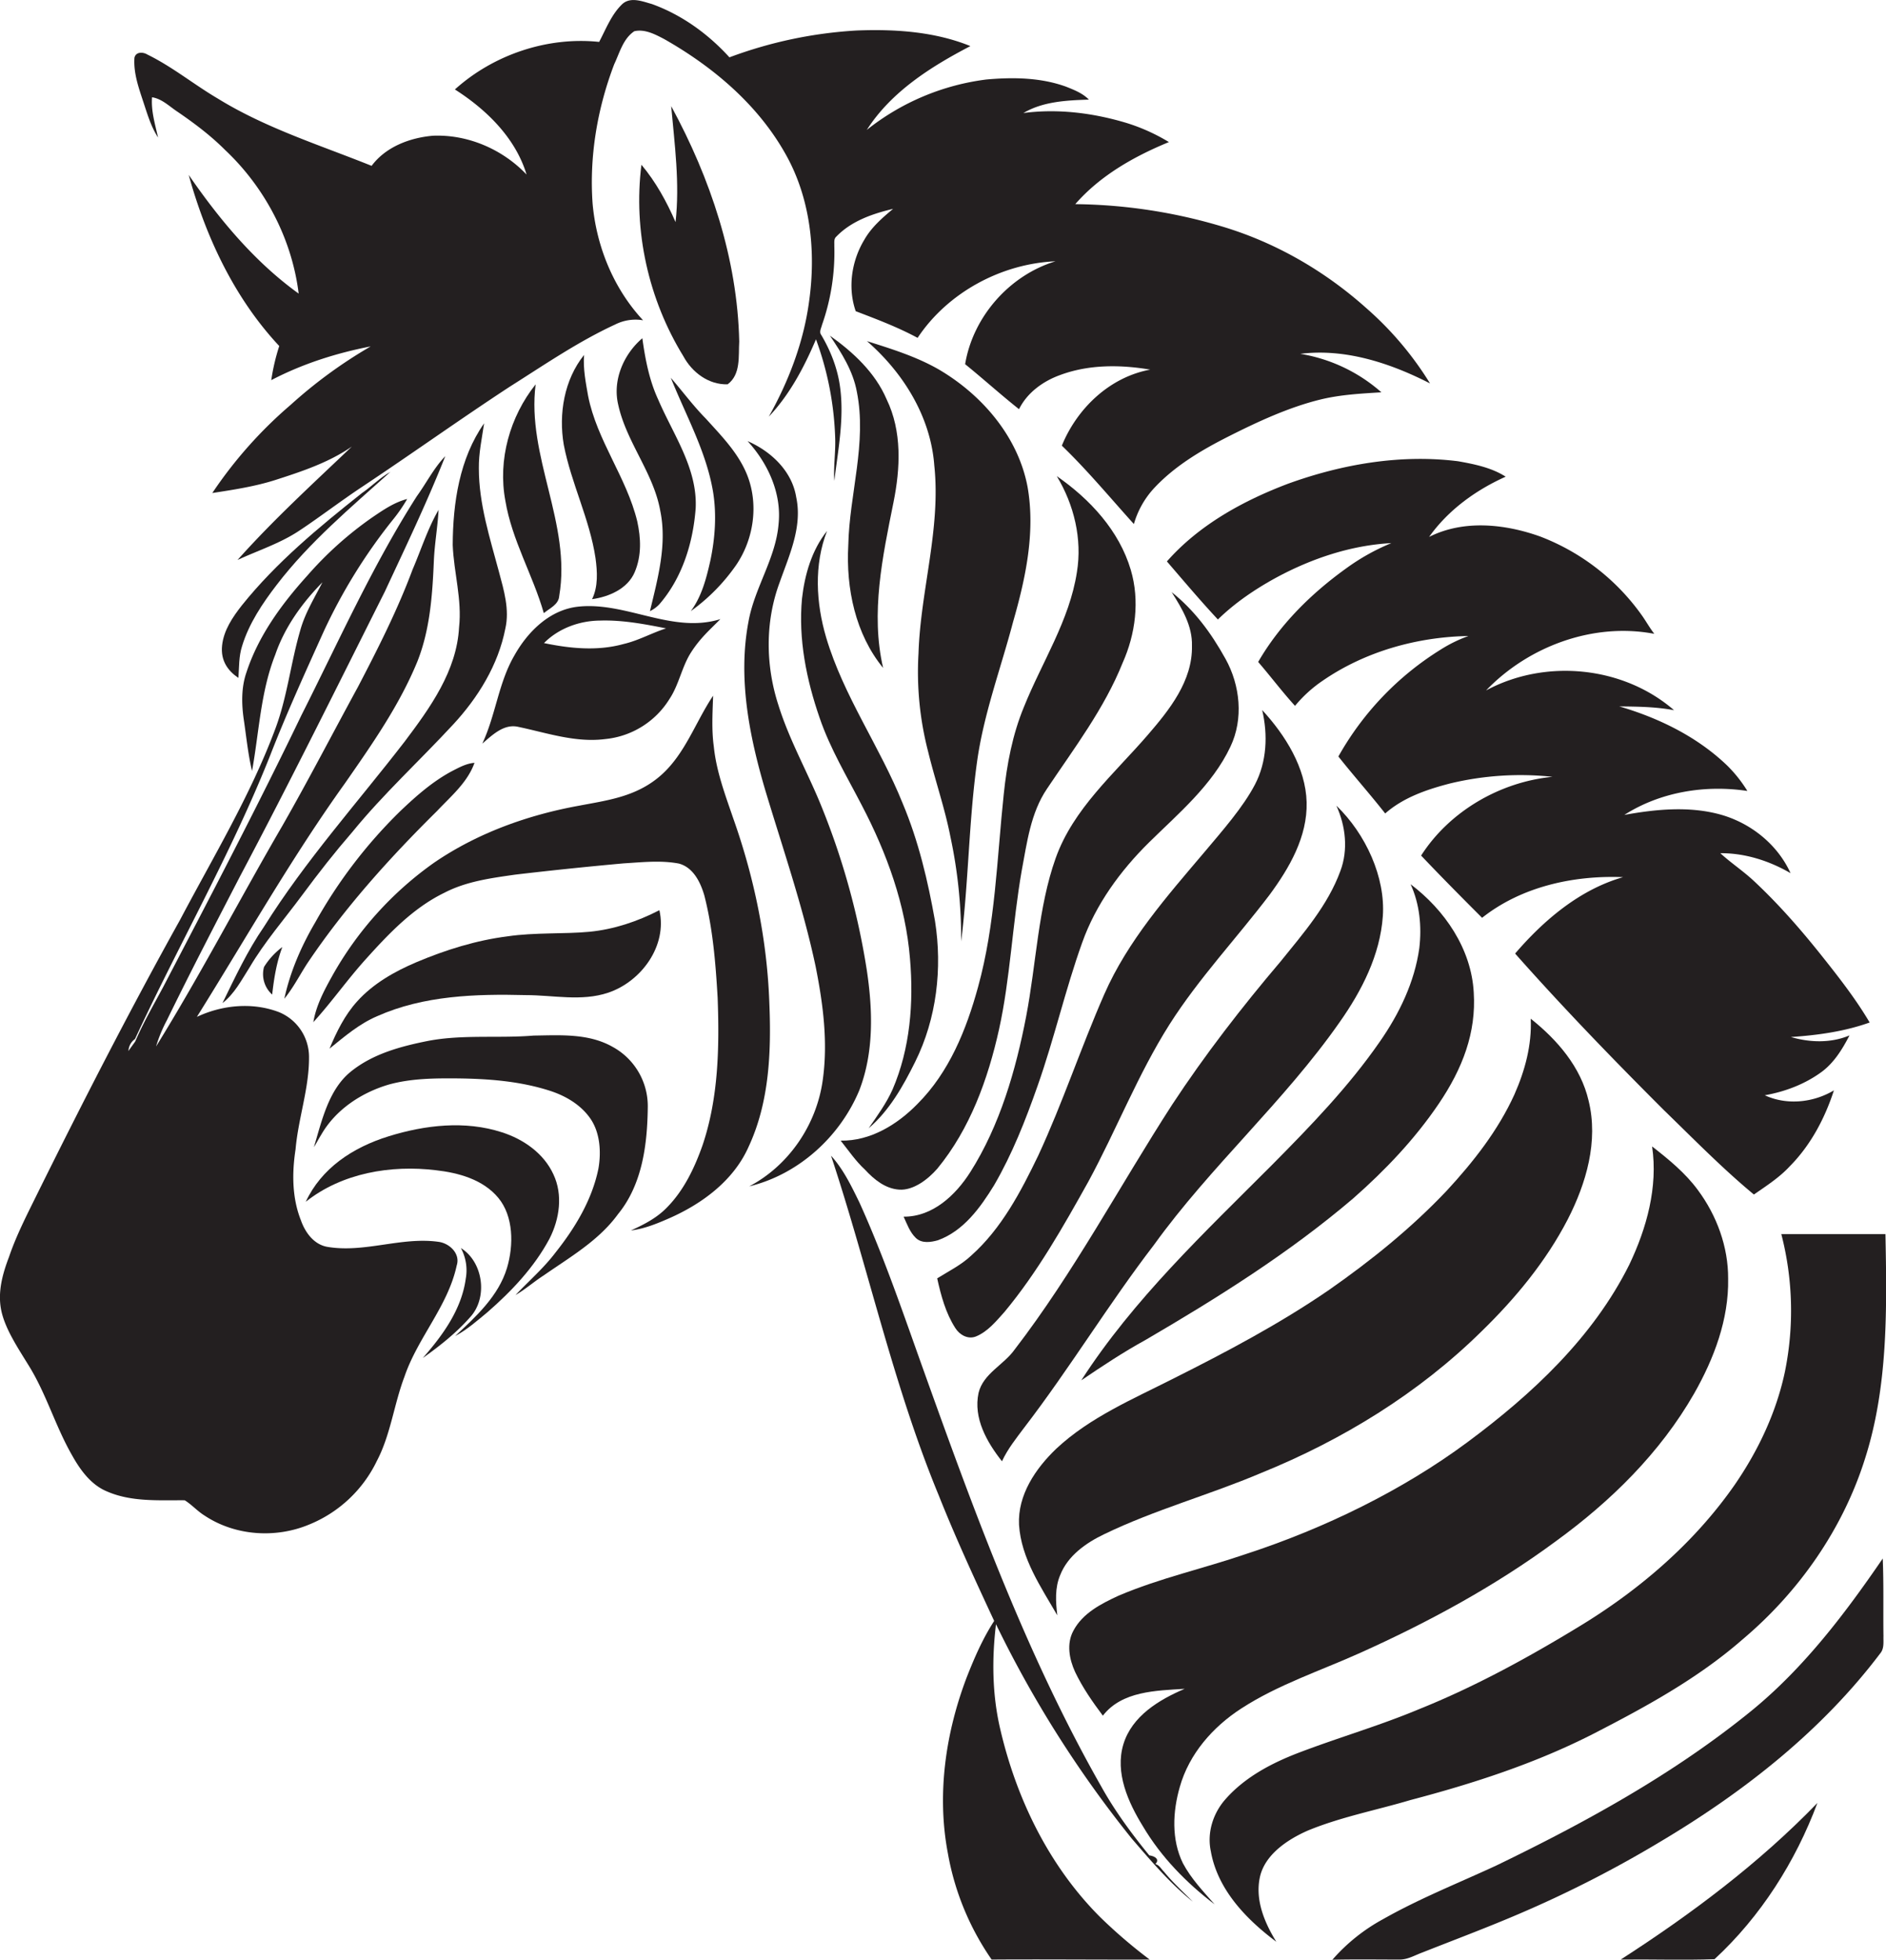
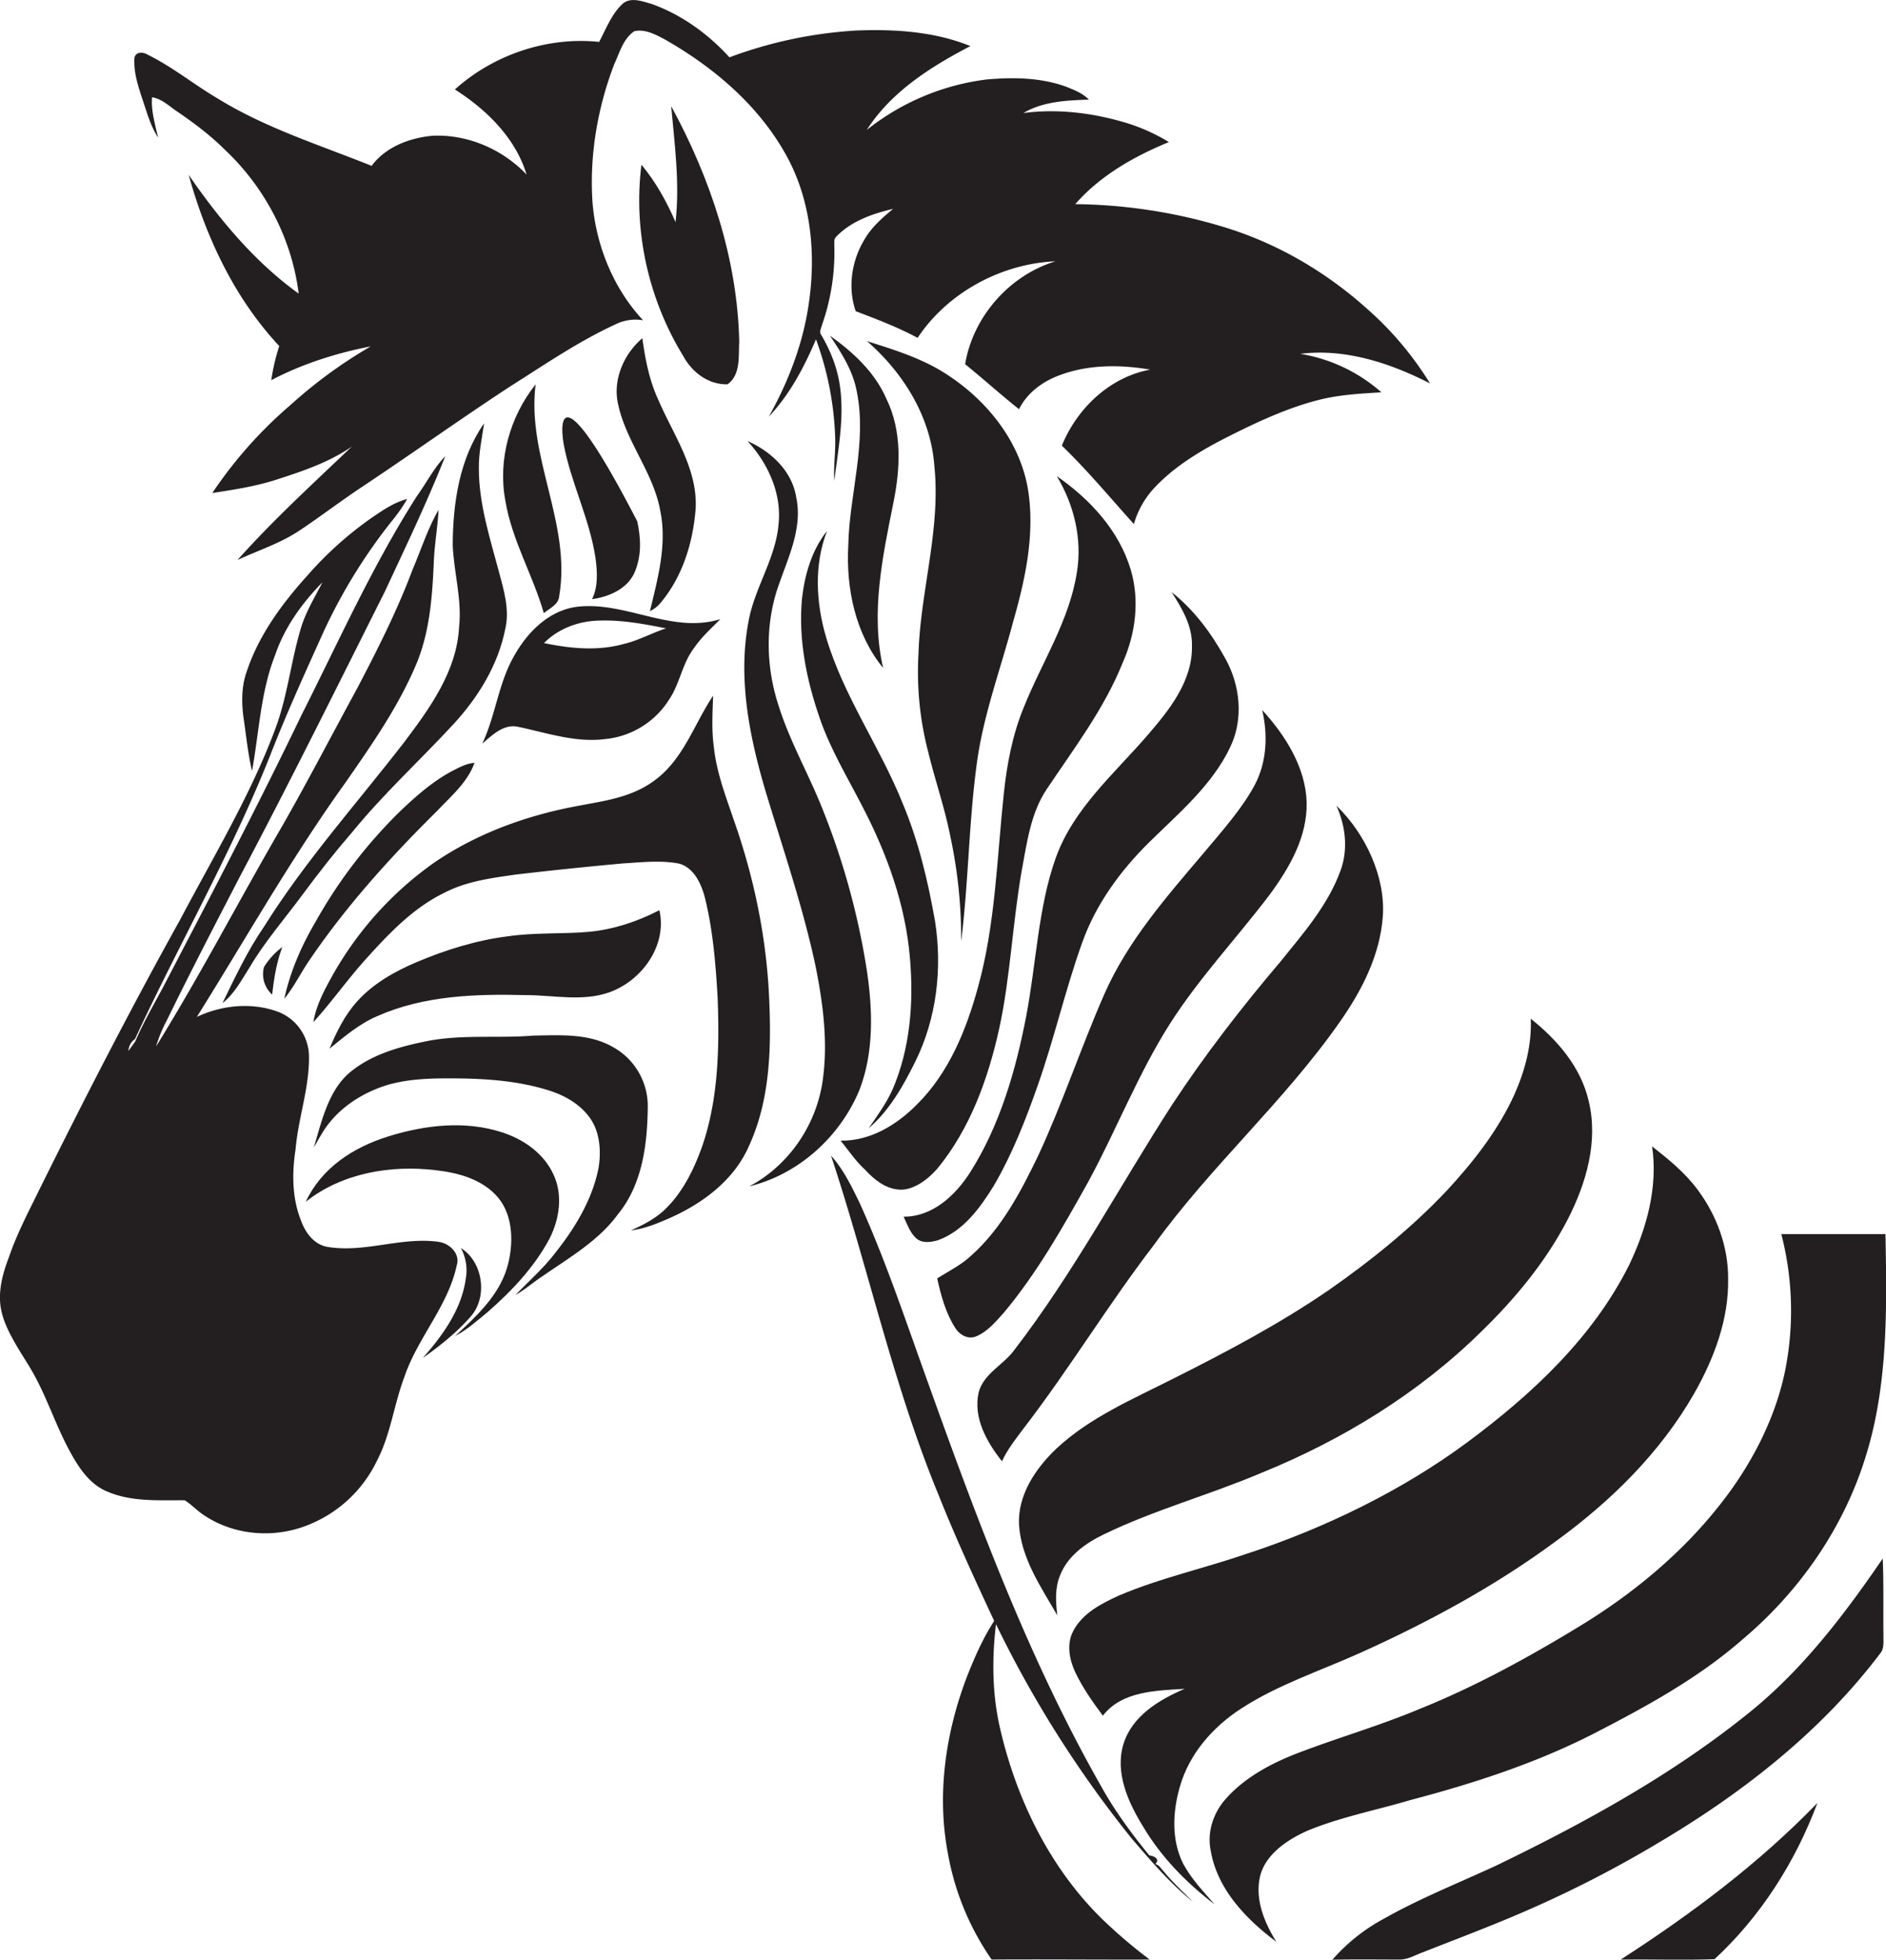
<svg xmlns="http://www.w3.org/2000/svg" id="Layer_1" data-name="Layer 1" viewBox="0 0 1039.4 1080">
  <title>bise-eise_Zebra_flat_black_logo_White_background_309fbfb3-615d-41aa-9df6-443feda5ba1e</title>
  <path d="M275,315.2c-5-18.7-11.1-37.5-11.1-57.1-0.1-8.4,1.7-16.6,2.9-24.8-13.6,19.4-17.2,43.9-17.3,67.1,0.6,15.1,5.2,30,3.5,45.3-1.3,24.1-16,44.4-30,63-26.1,33.8-54.8,65.7-77.5,102-9.1,13.2-15.9,27.8-22.9,42.1,6.6-5.1,10.5-12.7,14.9-19.6,8.3-14.1,19.1-26.5,28.8-39.6s18.1-23.8,27.8-35c17.2-21.1,37.3-39.5,55.7-59.4,13.7-14.8,24.8-32.8,28.7-52.8C280.9,335.9,277.7,325.3,275,315.2Z" fill="#231f20" />
  <path d="M87.1,75.8c-1.6-7.3-3.9-14.6-3.3-22.2,5.6,0.9,9.6,5.1,14.2,8.1,9.2,6.3,18.1,13,26,20.9,22,20.7,36.9,49.1,40.6,79.2-24.3-17.5-43.7-40.9-60.6-65.4,9.5,34.4,25.3,68,49.9,94.3a114.2,114.2,0,0,0-4.4,18.8c17.2-9,35.8-14.9,54.8-18.6a259.7,259.7,0,0,0-44.1,32.2,239,239,0,0,0-43.2,48.6c11.7-1.8,23.5-3.6,34.8-7.2,14.6-4.7,29.4-9.6,42.1-18.4-21.4,20.4-43.3,40.4-63,62.5,11.2-5.2,23.1-9,33.5-15.8s23.1-16.5,35-24.4c27.4-18.2,54.2-37.4,81.7-55.4,19-12,37.6-24.8,58-34.2a24.9,24.9,0,0,1,15.3-2.3c-16.2-17.4-25.7-40.6-27.8-64.2-1.9-26.1,2.6-52.5,11.9-76.9,3-6.3,4.9-14.1,11.1-18.2,5.8-1.3,11.4,1.7,16.4,4.3,26.8,15.2,51.4,35.9,66.7,63,14,24.5,17.1,54,13.2,81.6-3,22.4-11.2,43.9-22.2,63.5,11.5-12.1,19.5-27.3,26-42.6a173.1,173.1,0,0,1,10.6,55c0.2,7.7-1,15.3-.5,23,2.1-17.3,5.6-34.7,3.1-52.2-1.4-10-5.2-19.6-10.3-28.2-1.3-1.7,0-3.7.4-5.5a120.4,120.4,0,0,0,6.8-43.6c0.1-1.7-.4-3.8,1.1-5.1,8.3-8.6,19.9-12.6,31.3-15.3-6,5-12,10.2-15.9,17.1-7,11.6-9.2,26.4-4.7,39.3,11.5,4.4,23.2,8.8,34.1,14.7,16.6-25,46.1-40.9,76-42.2-25.4,7.7-45.5,30.6-49.8,56.7,10,8.1,19.6,16.8,29.7,24.8,4.5-9.1,13.2-15.4,22.6-18.8,15.8-5.9,33.2-5.8,49.7-3-22.3,4.1-40.3,21.3-48.7,41.9,14.1,13.6,26.6,28.7,39.7,43.2a49.1,49.1,0,0,1,10.6-19.2c11.7-12.8,26.9-21.7,42.2-29.4s32.4-15.7,49.9-20c11-2.7,22.4-3.3,33.7-4A89.3,89.3,0,0,0,716.6,195c24.8-3.1,49.6,5.1,71.5,16.3a181,181,0,0,0-35-41.4c-23-20.6-50.3-36.4-80-45.2a292.5,292.5,0,0,0-80.5-12.2c13.8-15.8,32.4-26.3,51.6-34.2a103.6,103.6,0,0,0-23.9-10.7c-18.2-5.4-37.5-7.8-56.3-5.3,10.8-6.4,23.9-7,36.1-7.4-3.4-3.5-8-5.3-12.5-7.1-14-5.1-29.2-5.3-43.9-4a132.3,132.3,0,0,0-66,27.8c13.5-21.1,35.4-34.9,57.1-46.2-19.7-8-41.5-9.4-62.5-8.6a239.5,239.5,0,0,0-70.3,14.8C390.2,18.6,375.6,8.1,359.2,2.2c-5.1-1.4-11.6-4.1-16.2,0-6,5.7-9,13.7-12.8,20.9-28.5-3-58.2,7-79.5,26.2,17.4,11.1,33.4,26.7,39.5,46.9C277,82.3,257.9,74,238.6,74.8c-12.7,1.1-26,6.1-33.8,16.6-28.6-11.5-58.4-20.8-84.8-37.1-13.1-7.7-25-17.5-38.7-24.2-2.4-1.5-6.4-1.7-7.2,1.7-0.6,8.4,2.3,16.5,4.9,24.4S83.3,69.8,87.1,75.8Z" fill="#231f20" />
-   <path d="M760.4,574.1c-17.1,24.7-38.1,46.4-59.2,67.7-37.4,37.5-76.4,74.1-105.3,118.9,11.5-7.8,23.1-15.5,35.3-22.2,39.9-23.3,79.3-48,114.6-78.1,17.6-15.5,33.9-32.6,47.1-52.1s20.7-39.3,19.3-61.3c-1.3-24.1-16-45.5-34.8-59.7,5,10.9,6.2,23.3,4.8,35.2C779.6,541.2,771.2,558.6,760.4,574.1Z" fill="#231f20" />
  <path d="M220.5,447.1a268.6,268.6,0,0,0-46.7,61.1c-7.7,13.1-13.9,27.3-17.1,42.2,4.8-5.9,8.3-12.7,12.4-19.1,20.6-30.8,45.5-58.4,71.8-84.4,7.6-8.1,16.7-15.6,20.6-26.5-4.3.3-8.2,2.4-12.1,4.4C238.6,430.5,229.3,438.7,220.5,447.1Z" fill="#231f20" />
  <path d="M564.5,786.7c25.1-32.7,46.4-68,71.5-100.7,31.2-43.3,71.7-78.9,102.3-122.7,12.2-17.3,22.3-37,23.8-58.4s-9.4-45.3-25.6-60.9c5.1,11.2,6.6,24.3,2.2,36-6.9,18.9-20.4,34.3-32.9,49.8-21.4,25.2-41.7,51.4-59.9,79.1-29,44.9-54.1,92.4-86.7,134.8-6,8.5-17.3,13.2-19.9,23.9-3,13.9,4.6,27.2,12.9,37.7C555.4,798.4,560.1,792.6,564.5,786.7Z" fill="#231f20" />
  <path d="M278.5,275.9c3.6,21.8,15.2,41,21.2,62,3.2-2.7,8.2-4.7,8.5-9.5,6.8-39.8-18.1-76.9-13-116.6C281,229.6,274.3,253.4,278.5,275.9Z" fill="#231f20" />
  <path d="M150,548.1c1-8.9,2.4-17.7,5.6-26.2a40.1,40.1,0,0,0-10.1,11A15.1,15.1,0,0,0,150,548.1Z" fill="#231f20" />
  <path d="M478.7,621.8c11.5-9.8,19.1-23.4,25.7-36.7,11.8-23.8,15-51.4,10.9-77.5-3.9-22.1-9.1-44.1-17.8-64.8-12.5-31.2-32.6-59.1-42.2-91.5-5.6-19-6.8-40,.5-58.7-8.4,10.5-12.3,24-13.8,37.2-2.1,22.3,2.4,44.7,9.7,65.8,5.8,17,15.1,32.4,23.3,48.3,13.7,26.2,24.1,54.7,26.5,84.4,2.1,24.3.1,49.6-9.6,72.1C488.5,608,483.5,614.9,478.7,621.8Z" fill="#231f20" />
  <path d="M285.3,400.5c15.9,3.3,31.7,8.9,48.2,6.8a47,47,0,0,0,35.4-22c5.3-7.9,6.8-17.7,11.9-25.7S391.3,347,397,341.2c-26.4,8.2-51.7-9.6-78.1-6.9-15.8,1.6-28,13.7-35.4,26.9-8.8,15.1-10.3,32.9-17.7,48.6C271.2,405.2,277.5,398.9,285.3,400.5ZM330.6,342c12.3-.4,24.5,1.9,36.5,4.3-7.9,2.5-15.2,6.7-23.4,8.6-14.4,4-29.5,2.5-43.9-.5C307.8,346.3,319.3,342.1,330.6,342Z" fill="#231f20" />
  <path d="M537.9,736.5c6.5-2.7,11-8.3,15.6-13.4,18.3-22,32.4-47,46.3-71.9,15.5-28.6,27.3-59.1,44.7-86.6,16.2-25.5,37-47.5,55.2-71.5,10.9-14.8,20.9-32,20.4-51s-11.7-36.9-24.5-50.8c3.2,13.6,2.6,28.5-4,41.1s-18,25.5-28,37.4c-20.6,24.3-42.1,48.7-55,78.1s-22.9,59.8-36.4,88.9c-9.6,19.9-20.2,40.2-36.9,55.1-5.5,5.2-12.4,8.6-18.8,12.6,2.1,9.5,4.7,19.2,10,27.4C528.8,735.6,533.4,738.3,537.9,736.5Z" fill="#231f20" />
-   <path d="M709.8,266.6c-24.8,9.4-49,22.7-66.7,42.8,9.3,10.8,18.4,21.6,28.1,32,9.4-9.2,20.5-16.7,32-23,19.6-10.6,41.3-17.9,63.6-19.1a119.4,119.4,0,0,0-25,14c-19.2,13.8-36.5,30.9-48.4,51.5,6.9,8,13.2,16.4,20.3,24.2a72.5,72.5,0,0,1,15.3-13.9c23.4-16.1,52-24.1,80.3-24.6a76.8,76.8,0,0,0-15.5,7.6,163.4,163.4,0,0,0-56.2,58.8c8.4,10.6,17.4,20.7,25.8,31.4,10-8.8,22.9-13.2,35.6-16.5a165.8,165.8,0,0,1,56.6-3.7c-28.8,2.8-56.7,18.9-72.4,43.4,11,11.6,22.3,23,33.6,34.3,21.7-17.2,50.4-23.5,77.7-22.4-23.8,6.8-43.6,23.6-59.5,42.1,26.3,29.7,53.9,58.2,81.9,86.2,16.3,15.8,32.2,32.1,49.7,46.6,6.9-4.8,14.1-9.4,19.8-15.6,11.5-11.6,19.3-26.4,24.3-41.8-11.4,6.8-26,8.3-38.1,2.7,11.3-2,22.3-6.2,31.5-13,6.8-5.1,11.3-12.5,15.2-20-10.1,4.3-21.8,4-32.3.9,14.7-1,29.4-3,43.4-8-7.2-12.2-15.9-23.5-24.7-34.6-12-15.2-24.7-29.9-38.8-43.1-5.9-5.6-12.8-10.1-18.8-15.6,13.6-.1,27,4.2,38.7,11-7.3-16.1-22.4-28-39.4-32.5s-35.1-2.7-52.2.4c19.9-12.7,44.6-16.7,67.8-13.2a74.8,74.8,0,0,0-11-13.9c-16.5-15.9-37.7-26.3-59.6-32.7,10.1,0.1,20.2.2,30.2,2.1C894.5,367,851.6,362.9,819,380.5c23.4-24.4,59.2-37.6,92.7-31.2-2.3-3-4.2-6.3-6.3-9.4a122.2,122.2,0,0,0-56.5-44.2c-19.5-7-42.3-9.4-61.3.2,10.5-14.8,25.7-25.8,42.2-33.2-7.8-5-17.2-6.9-26.2-8.5C771.9,250.2,739.6,255.8,709.8,266.6Z" fill="#231f20" />
  <path d="M608.5,845.5c27.9-13.5,57.9-21.6,86.4-33.7,44.9-18.2,87-44,121.6-78.1C835.1,715.6,852,695.2,864,672c10.2-19.9,17-43.1,11.5-65.4-4.3-18.6-17.3-33.6-31.9-45.2,0.7,14.4-3.2,28.7-9,41.8-9,19.8-22.6,37.1-37.3,53-19.5,20.6-41.7,38.5-64.9,54.7-27.1,18.6-56.2,34-85.5,48.7-22.4,11.4-46.2,21.4-64.8,38.8-11.4,10.9-21.3,25.5-20.5,41.9,1.2,18.6,12.1,34.3,21.1,49.9-0.9-7.4-1.4-15.2,1.6-22.2C588.5,857.3,598.5,850.3,608.5,845.5Z" fill="#231f20" />
  <path d="M476.7,644.6c5,5.4,11.2,10.5,18.9,11s15.7-5.5,21-11.6c18-21.9,27.9-49.3,34-76.8s7.4-58.4,12.5-87.5C566,464.3,568,448,577,434.7c15-22.4,31.6-44.2,41.7-69.4,7.1-15.9,9.5-34.3,4.5-51.2-6.4-21.7-22.6-39.1-40.8-51.7,9.5,15.7,14.1,34.6,11.1,52.9-4.1,26.7-19.3,49.6-29.2,74.3-6.3,15.2-9.4,31.6-11.1,47.9-3.8,35.6-4.6,71.8-14.2,106.5-6.4,23.4-15.9,46.9-33.3,64.3-11.1,11.4-26,20.6-42.4,20.3C467.7,634.1,471.6,639.9,476.7,644.6Z" fill="#231f20" />
  <path d="M511.5,414.2c3.8,15.7,9.2,31.1,12.3,47a267.2,267.2,0,0,1,5.9,57.6c4.1-32.7,4.2-65.8,8.7-98.5,3.6-26.5,13.1-51.7,19.9-77.5,6.9-24,12.4-49.4,8-74.5-5.2-27.5-24.9-50.5-48.6-64.5-12.4-7.2-26.3-11.5-39.9-15.8,20,17.4,35.1,41.6,37.1,68.5,3.7,34.9-7.6,68.9-8.7,103.6A174.6,174.6,0,0,0,511.5,414.2Z" fill="#231f20" />
  <path d="M486.7,368.1c-7-30.2-.3-61.4,5.7-91.2,3.8-18.8,4.8-39.2-3.8-56.9-6.3-14.7-18.4-25.9-31.2-35,6.4,9.5,12.7,19.4,14.8,30.8,5.7,28.3-4.1,56.4-4.7,84.7C466.2,324.3,471.4,349.4,486.7,368.1Z" fill="#231f20" />
  <path d="M516.9,683.5c14.1-5.1,23.4-18,31-30.4,10-17.2,17.3-35.8,23.9-54.6,9.2-26,15.3-53.1,24.6-79,7.5-21.1,21-39.6,36.8-55.2s34.9-31.5,44.9-52.8c7.3-15.3,5.4-33.8-2.7-48.4s-17.3-26.9-29.7-36.8c5.7,9,11.5,18.6,11.2,29.6,0.4,19.4-12.5,35.4-24.5,49.3-18.4,21.3-40.9,40.5-50.6,67.7s-10.7,58.3-16.3,87.4-14.4,59.9-30.8,85.7c-8.1,12.7-20.7,24.6-36.7,24.5,1.9,4.1,3.4,8.5,6.7,11.7S513,684.6,516.9,683.5Z" fill="#231f20" />
  <path d="M641.5,1031.5c-1.5-1.4-2.6-3.8-4.8-4.2,2.8-2.8-.7-4.5-3.3-4.8-9.8-12-19-24.5-26.5-38-41-72.1-69.6-150.3-97.5-228.2-11.3-31.5-22-63.3-35.8-93.7-4.4-9-8.8-18.2-15.6-25.7,20.6,62.2,34.3,126.6,59.4,187.3,9.3,23.4,19.9,46.3,30.5,69.1-6.3,9.7-10.9,20.3-15.1,31-11.7,30.7-16.6,64.6-10.4,97.1a147.7,147.7,0,0,0,24.1,58.5c29-.2,58.1.1,87.1,0a280.4,280.4,0,0,1-27.3-23.4c-28.2-28.2-46.2-65.3-55.1-103.8-4.4-18.9-4.6-38.4-2.3-57.6a619.6,619.6,0,0,0,74.8,118.1c10.5,12.2,21.1,24.7,33.7,34.8C651.9,1042.5,646.3,1037.4,641.5,1031.5Z" fill="#231f20" />
  <path d="M289.8,548.4c15.1,0,30.6,3.6,45.3-1.3,18.3-6.1,32.8-25.9,28.3-45.5-12,6.2-25.1,10.6-38.6,11.9s-30.1.3-45,2.5c-17.4,2.2-34.3,7.5-50.4,14.3-12,5.1-23.8,11.8-32.6,21.6-6.8,7.5-11.3,16.7-15.2,26,8.3-6.7,16.4-13.7,26.3-17.9C233.5,548.6,262.2,547.7,289.8,548.4Z" fill="#231f20" />
  <path d="M424,552.9c-1.2-34.7-8.3-69.2-19.9-101.9-4.4-12.9-9.3-25.8-10.7-39.5-1.3-9.3-.7-18.7-0.4-28.1-9.7,14.5-15.4,32.1-28.8,43.9s-29.3,13.7-45,16.7c-28.2,5.1-55.8,15-79.5,31.1A189.5,189.5,0,0,0,183,538c-4.4,7.9-8.8,16.2-10.3,25.3,10.1-11.1,18.7-23.4,28.8-34.6,12.7-14.1,26.1-28.3,43.4-36.7,12.1-6.3,25.8-8.1,39.1-10q29.8-3.5,59.7-6.2c10.1-.6,20.3-1.8,30.4.1,8,2.1,12,10.4,14.1,17.7,4.7,18.4,6.2,37.4,7.3,56.2,1,27.2.5,55.2-8.3,81.3-4.4,12.5-10.3,24.9-19.7,34.4-5.5,5.7-12.7,9.4-19.8,12.6,7.4-.9,14.5-3.8,21.3-6.8,18.1-8,35.4-20.8,43.6-39.4C424,607.4,425.1,579.6,424,552.9Z" fill="#231f20" />
  <path d="M650.2,984.8c5.1-18.2,18.2-33.1,33.8-43.2,20.3-13.2,43.6-20.8,65.6-30.7,37.8-17,74.5-36.9,107.8-61.5,30.3-22,57.6-48.8,76.3-81.5,10.9-19.2,19.1-40.8,18.7-63.2,0.1-17.6-6.3-34.9-16.7-48.9-6.9-9.4-16.1-16.9-25.2-24,3.3,22.4-3,45.1-12.6,65.2-20,40.1-53.6,71.4-89.2,97.8s-78.5,47.4-122,61.6c-23.3,8-47.6,13.3-70.3,23-9.5,4.4-19.8,9.6-24.9,19.4-3.8,7.1-2.2,15.6,1,22.6,4.1,8.6,9.6,16.5,15.3,24.1,10.5-13.6,29.4-13.8,45.1-14.8-14.1,6-29.1,15-33.8,30.6s2.6,31.9,10.8,45.2c10,16.9,23.9,31.1,39.5,43-6.3-7.2-13-14.2-17.5-22.7C645.5,1013.7,646.3,998.3,650.2,984.8Z" fill="#231f20" />
  <path d="M477.7,534.6A406.3,406.3,0,0,0,453,445.1c-7.6-19-17.9-36.9-24-56.5-7.1-21.8-7.4-46,.7-67.7,5.3-15,12.6-30.6,9.1-46.9-2.3-14.4-13.9-25.3-26.8-30.9,11.2,12.2,18.8,28.7,17.1,45.5-1.5,19.1-13.3,35.3-16.6,54-5.9,31,.4,62.8,9.2,92.7,9.7,32.3,20.8,64.3,27.8,97.3,4.1,20.6,6.9,41.8,3.9,62.8-3.4,24.4-18.6,46.9-40.5,58.4,27.2-6.6,50-27.3,60.7-53C481.7,579.8,481,556.6,477.7,534.6Z" fill="#231f20" />
  <path d="M1038,901.7c-0.2-14.3.2-28.6-.4-42.8-20.8,30.4-43.4,60.2-72.1,83.7-42.7,34.8-91.3,61.5-140.7,85.4-20.9,9.7-42.4,18.2-62.5,29.6a101,101,0,0,0-28,22.4c12.3-.3,24.7-0.1,37.1-0.1,4.5,0,8.4-2.4,12.5-3.9,17.7-7,35.6-13.7,53.1-21.2a638.9,638.9,0,0,0,79.1-40.5c45.5-27.2,88-60.6,120.1-103.1C1038.5,908.5,1037.9,904.9,1038,901.7Z" fill="#231f20" />
  <path d="M720.8,1008.8c18.2-7.5,37.7-11.2,56.5-16.8,34.6-9.1,68.9-20.2,100.8-36.5,28.8-14.8,57.6-30.5,82.1-51.9,30.9-26,55.1-60.4,67.4-99,13-40.1,12.3-82.9,11.5-124.5H981.7a168.4,168.4,0,0,1,2,75.8c-4.7,22.3-14.6,43.3-27.5,62.1-22.4,32.3-52.9,58.4-86.3,78.6-28.1,17.1-57.2,33-87.8,45.3-21.7,9.1-44.3,15.6-66.3,24-14.9,5.7-29.6,13.4-40.3,25.5-6.9,7.7-10.4,18.5-8.2,28.8,3.7,21.1,19.5,37.5,36.1,49.9-6.5-10.5-11.7-22.9-9.1-35.4S709.4,1013.8,720.8,1008.8Z" fill="#231f20" />
  <path d="M893.2,1079.9c17.2-.2,34.5.4,51.7-0.2,25.5-23.6,44.6-53.7,56.7-86.1C969.4,1026.9,932,1054.9,893.2,1079.9Z" fill="#231f20" />
-   <path d="M310.7,245.1c4.1,21.3,14.3,41,17.5,62.5,1,7.5,1.5,15.6-1.9,22.6,9.3-1.3,19.6-5.7,23.5-14.9s3.4-18.8,1.4-28c-5.9-24.3-22.3-44.6-27.1-69.2-1.3-7.4-2.8-14.9-2.2-22.5C310.9,209.3,307.8,228.1,310.7,245.1Z" fill="#231f20" />
-   <path d="M411.7,261.6c-4.9-12.1-14.2-21.5-22.8-31-6.9-7-12.8-15-19.2-22.4,8.3,20.8,19.6,40.7,23.3,63,2,12.5,1.1,25.3-1.5,37.7-2.2,9.7-4.7,19.7-10.8,27.9a104.9,104.9,0,0,0,25-25.4C415.5,297,418.2,277.8,411.7,261.6Z" fill="#231f20" />
+   <path d="M310.7,245.1c4.1,21.3,14.3,41,17.5,62.5,1,7.5,1.5,15.6-1.9,22.6,9.3-1.3,19.6-5.7,23.5-14.9s3.4-18.8,1.4-28C310.9,209.3,307.8,228.1,310.7,245.1Z" fill="#231f20" />
  <path d="M363.3,333.1c12.7-14.6,18.7-34,20.1-53.1,1-22-12.4-40.5-20.7-59.9-4.9-10.6-7.1-22.2-8.7-33.7-10.3,8.8-16.5,23.1-13.3,36.6,4.5,20.7,19.5,37.6,23.2,58.6,3.8,18.6-1.4,37.2-5.7,55.2A17.7,17.7,0,0,0,363.3,333.1Z" fill="#231f20" />
  <path d="M353.5,90.8c-4.6,36.4,3.9,74.3,23.1,105.5,4.8,8.9,13.9,15.8,24.4,15.5,7.4-5.5,5.9-15.6,6.4-23.6-1-45.6-15.9-90-37.5-129.7,1.9,21.2,4.8,42.6,2.4,63.9C367.4,111.1,361.4,100.2,353.5,90.8Z" fill="#231f20" />
  <path d="M337.4,576.8c-13.2-7.4-28.8-6.3-43.3-6.1-19.3,1.6-38.9-.7-58,2.9-15.1,3-30.6,7.1-42.8,17s-15.9,26.9-20.3,41.6c1.4-2.2,2.6-4.6,4-6.8,8-14,22.4-23.4,37.6-27.8,12.2-3.3,24.9-3.4,37.4-3.3,17.2,0.2,34.5,1.5,51,6.8,8.7,2.8,17.1,7.7,22.4,15.4s6,18.3,4.4,27.5c-3.5,17.2-12.8,32.6-23.6,46.2-6.5,8.6-14.7,15.7-22.1,23.5,5.5-3.2,10.2-7.4,15.5-10.8,14.5-10.1,30.4-19.2,41-33.8,13.5-16.5,16.2-38.7,16.4-59.3A37.2,37.2,0,0,0,337.4,576.8Z" fill="#231f20" />
-   <path d="M133.3,333.6c-5.1,6.5-10,13.7-10.9,22.1s3.2,14,9,17.9c0.4-5.9.2-11.9,2-17.5,3.8-12.5,11.2-23.5,19.1-33.8,18-23.5,40.8-42.6,62.7-62.3-5.7,3.2-10.3,8-15.7,11.7C175.8,290.5,152.3,309.9,133.3,333.6Z" fill="#231f20" />
  <path d="M305,647.2c-5.3-11.6-16.5-19.4-28.4-23.2-20.3-6.6-42.4-4-62.4,2.2s-37.1,17.7-45.7,36.1c20-15.9,46.9-20.4,71.7-17.4,12.5,1.4,26,5.1,34.4,15.2s8.6,26,4.8,38.7c-4.7,15.5-17.1,26.8-28.6,37.5,6.6-3.5,12.2-8.5,17.9-13.2,13.3-11.6,25.7-24.7,34.1-40.4C308.4,671.8,310.3,658.4,305,647.2Z" fill="#231f20" />
  <path d="M241.9,684.4c-20.6-3-41.1,6.3-61.7,2.7-7.4-1.4-12.1-8.1-14.4-14.7-4.9-12.4-4.9-26.1-2.9-39.1,1.5-17.2,7.6-33.8,7.4-51.1a26.7,26.7,0,0,0-16.5-24.4c-14.6-5.6-31.3-4-45.3,2.6,27-43.2,52.1-87.6,81.8-129,14.8-21.3,29.8-42.7,39.7-66.8,7-17.6,8.3-36.7,9.1-55.4,0.4-9.5,2.1-18.8,2.6-28.2-6,10.3-9.6,21.9-14.3,32.8-8.3,22.3-19.1,43.6-30.1,64.7-13.9,25.5-27.3,51.4-41.7,76.6C132.1,495.5,110.6,537,86,576.7a79.2,79.2,0,0,1,6-14.5c13-26.7,26.7-53,40.3-79.3C159.8,431,185.8,378.4,212.1,326c11.5-24.7,23.3-49.3,33.3-74.6-6.3,6.5-10.4,14.8-15.7,22.1-24.5,38.4-43.1,80.1-63.6,120.7-24.3,50.5-50.3,100.1-76.2,149.8-5.3,9.9-11,19.7-15.4,30-1.2,1.7-2.5,3.4-3.7,5.2a8.5,8.5,0,0,1,3.6-6.6c24.3-52.4,53.2-102.6,74.5-156.3,9-23.1,19.3-45.7,29.5-68.3a301.2,301.2,0,0,1,37.9-61.3,86.8,86.8,0,0,0,8.1-11.7c-7,1.8-13,5.9-18.9,9.9a196.4,196.4,0,0,0-36.2,32.4c-14.1,15.6-26.9,33.1-33.5,53.3-2.9,8.4-2.7,17.6-1.4,26.3s2.3,18.8,4.5,28c3.9-21.4,4.7-43.6,12.8-64.1,5.2-15.2,14.8-28.5,26-39.9-4.4,8.6-9.6,17-12.2,26.4-5.3,18.1-7.2,37-13.9,54.7-13.7,36.6-34.1,70.3-52.3,104.8C71.6,556.6,45.6,607.3,20.3,658.4,14.8,669.6,9,680.8,5,692.6,1.4,702-1.4,712.1.7,722.2s9.2,20.7,15.1,30.3c9.7,15.6,14.7,33.4,23.8,49.3,4.5,8.1,10.4,16.4,19.3,20.1,13.5,5.9,28.6,4.8,42.9,4.9,3.9,2.4,7,6,10.9,8.4,16.8,11.2,39.1,12.7,57.6,5a71.1,71.1,0,0,0,37.4-35.1c7.6-14.5,9.4-31.1,15.2-46.4,7.3-21.5,24-38.9,28.8-61.3C253.8,691,247.9,685.3,241.9,684.4Z" fill="#231f20" />
  <path d="M259,726c10-10.7,7.4-30.5-5-38.2a25.8,25.8,0,0,1,2.7,16.8c-2.3,17-12.7,31.3-23.7,43.8C242.3,741.8,251.4,734.6,259,726Z" fill="#231f20" />
</svg>